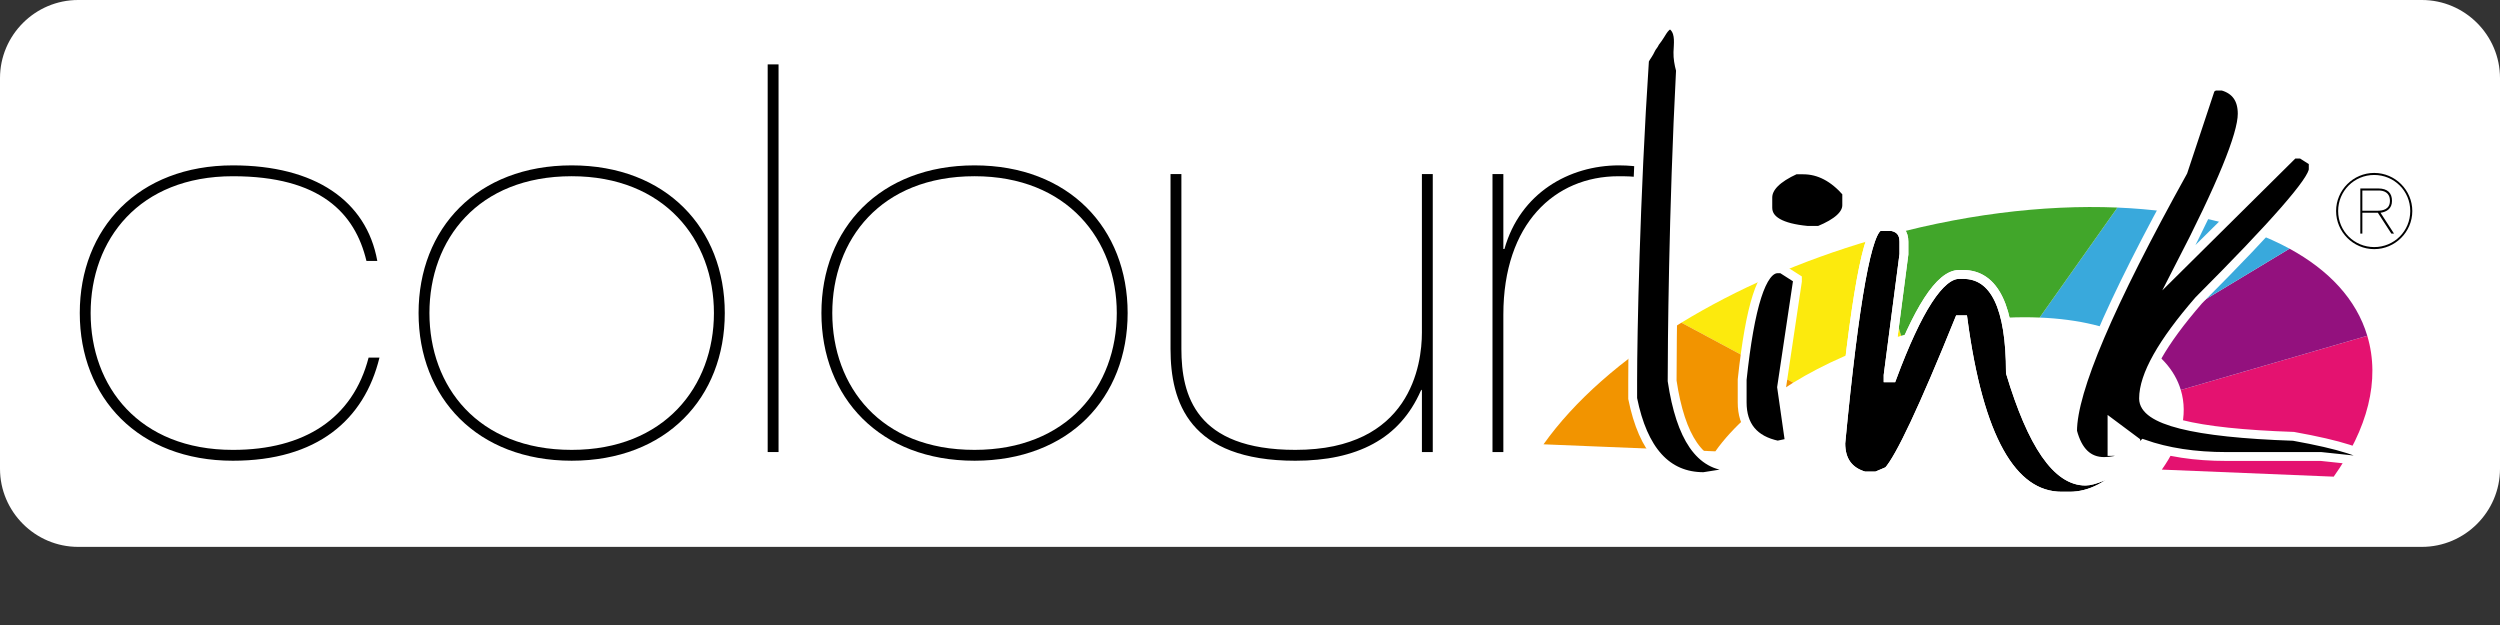
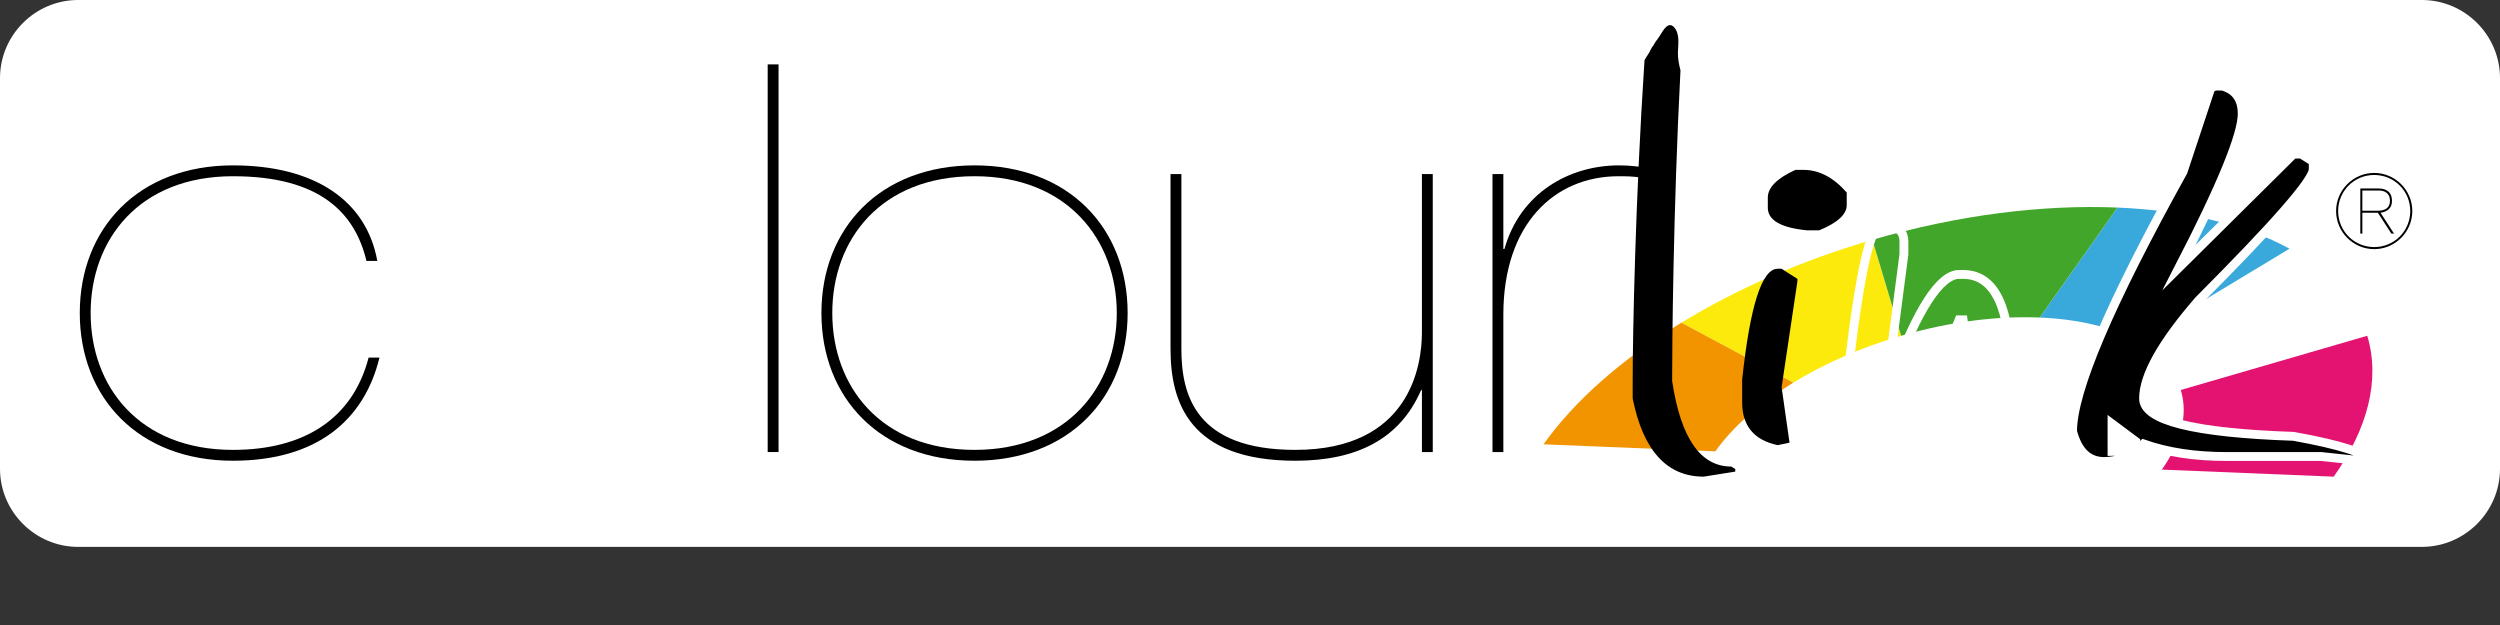
<svg xmlns="http://www.w3.org/2000/svg" version="1.1" x="0px" y="0px" width="320px" height="80px" viewBox="0 0 320 80" enable-background="new 0 0 320 80" xml:space="preserve">
  <rect x="0" y="0" width="320" height="80" fill="#333333" stroke="none" />
  <g id="Calque_3">
    <g>
      <path fill="#FFFFFF" d="M320,60c0,5.5-4.5,10-10,10H10C4.5,70,0,65.5,0,60V10C0,4.5,4.5,0,10,0h300c5.5,0,10,4.5,10,10V60z" />
    </g>
  </g>
  <g id="Calque_1">
    <path fill="#E41270" d="M279.143,49.916L279.143,49.916c0.974,3.222,0,6.761-2.428,10.194l22,0.902   c4.308-6.082,6.004-12.332,4.295-18.033L279.143,49.916z" />
-     <path fill="#93117E" d="M303.01,42.979c-1.387-4.657-4.914-8.402-9.952-11.148l-19.54,11.79c2.856,1.545,4.839,3.669,5.625,6.295   L303.01,42.979z" />
    <path fill="#FCEA0D" d="M243.344,42.981l-3.679-12.285c-9.183,2.67-17.472,6.353-24.448,10.606l14.32,7.677   C233.483,46.565,238.166,44.486,243.344,42.981" />
    <path fill="#F29400" d="M229.538,48.979l-14.32-7.676c-7.666,4.674-13.726,10.045-17.647,15.569l21.995,0.899   C221.77,54.655,225.214,51.616,229.538,48.979" />
    <path fill="#39A9DC" d="M273.518,43.621l19.54-11.79c-5.663-3.094-13.28-4.896-22.029-5.264l-9.957,14.081   C266.018,40.845,270.309,41.87,273.518,43.621" />
    <path fill="#41A62A" d="M261.072,40.648l9.957-14.082c-9.49-0.392-20.289,0.91-31.363,4.129l3.679,12.285   C249.607,41.154,255.714,40.421,261.072,40.648" />
    <path d="M48.573,45.77c-1.946,7.99-7.992,13.203-18.764,13.203c-12.091,0-19.598-8.061-19.598-18.901   c0-10.843,7.507-18.904,19.598-18.904c10.494,0,17.096,4.518,18.486,12.231h-1.39c-1.46-6.116-5.907-10.841-17.096-10.841   c-12.023,0-18.208,8.131-18.208,17.514c0,9.381,6.185,17.513,18.208,17.513c9.174,0,15.358-4.031,17.373-11.814H48.573z" />
-     <path d="M73.175,21.168c12.092,0,19.597,8.061,19.597,18.902c0,10.842-7.505,18.902-19.597,18.902   c-12.093,0-19.598-8.061-19.598-18.902C53.577,29.229,61.083,21.168,73.175,21.168 M73.175,57.584   c11.883,0,18.208-8.132,18.208-17.514c0-9.381-6.324-17.513-18.208-17.513c-12.023,0-18.208,8.131-18.208,17.513   C54.967,49.453,61.152,57.584,73.175,57.584" />
    <rect x="98.263" y="8.242" width="1.391" height="49.62" />
    <path d="M124.74,21.168c12.092,0,19.598,8.061,19.598,18.902c0,10.842-7.506,18.902-19.598,18.902   c-12.092,0-19.598-8.061-19.598-18.902C105.143,29.229,112.648,21.168,124.74,21.168 M124.74,57.584   c11.884,0,18.208-8.132,18.208-17.514c0-9.381-6.325-17.513-18.208-17.513c-12.023,0-18.208,8.131-18.208,17.513   C106.532,49.453,112.717,57.584,124.74,57.584" />
    <path d="M183.395,57.862h-1.39V49.87l-0.14,0.139c-2.711,6.186-8.2,8.965-16.054,8.965c-13.621,0-15.984-7.505-15.984-14.315V22.28   h1.391v22.377c0,5.907,1.807,12.927,14.593,12.927c14.734,0,16.193-10.911,16.193-15.012V22.28h1.39V57.862z" />
    <path d="M191.039,22.28h1.39v9.59h0.14c2.014-7.157,8.27-10.702,14.663-10.702c1.32,0,2.224,0.139,2.988,0.208v1.391   c-1.043-0.208-2.224-0.208-3.058-0.208c-8.131,0-14.733,6.046-14.733,17.721v17.583h-1.39V22.28z" />
    <path d="M227.541,34.402h0.505l2.023,1.293v0.321l-2.023,13.546l1.013,7.097l-1.518,0.32c-3.027-0.644-4.544-2.469-4.544-5.482   v-2.903C224.008,39.133,225.522,34.402,227.541,34.402 M229.814,21.743h1.009c2.023,0,3.871,0.967,5.558,2.904v1.613   c0,1.181-1.182,2.257-3.534,3.225h-1.519c-3.365-0.324-5.048-1.291-5.048-2.903V25.29C226.28,24.002,227.458,22.819,229.814,21.743   " />
-     <path fill="none" stroke="#FFFFFF" stroke-width="1.134" stroke-miterlimit="10" d="M227.541,34.402h0.505l2.023,1.293v0.321   l-2.023,13.546l1.013,7.097l-1.518,0.32c-3.027-0.644-4.544-2.469-4.544-5.482v-2.903   C224.008,39.133,225.522,34.402,227.541,34.402z M229.814,21.743h1.009c2.023,0,3.871,0.967,5.558,2.904v1.613   c0,1.181-1.182,2.257-3.534,3.225h-1.519c-3.365-0.324-5.048-1.291-5.048-2.903V25.29C226.28,24.002,227.458,22.819,229.814,21.743   z" />
-     <path stroke="#FFFFFF" stroke-width="1.134" stroke-miterlimit="10" d="M240.67,29.001h1.516c1.008,0.214,1.515,0.858,1.515,1.935   v1.612l-2.02,15.482v0.322h0.505c3.282-8.815,6.144-13.224,8.584-13.224h0.504c4.041,0,6.061,4.192,6.061,12.58   c2.78,9.246,5.975,13.869,9.597,13.869c1.008,0,2.858-0.752,5.554-2.258v0.323c-2.442,2.579-4.969,3.871-7.574,3.871H263.9   c-6.396,0-10.603-7.527-12.626-22.579h-0.504c-4.544,11.235-7.576,17.687-9.089,19.354l-1.516,0.646h-1.512   c-2.023-0.592-3.033-1.988-3.033-4.195C237.388,38.248,239.071,29.001,240.67,29.001" />
    <path fill="none" stroke="#FFFFFF" stroke-width="1.134" stroke-miterlimit="10" d="M240.67,29.001h1.516   c1.008,0.214,1.515,0.858,1.515,1.935v1.612l-2.02,15.482v0.322h0.505c3.282-8.815,6.144-13.224,8.584-13.224h0.504   c4.041,0,6.061,4.192,6.061,12.58c2.78,9.246,5.975,13.869,9.597,13.869c1.008,0,2.858-0.752,5.554-2.258v0.323   c-2.442,2.579-4.969,3.871-7.574,3.871H263.9c-6.396,0-10.603-7.527-12.626-22.579h-0.504c-4.544,11.235-7.576,17.687-9.089,19.354   l-1.516,0.646h-1.512c-2.023-0.592-3.033-1.988-3.033-4.195C237.388,38.248,239.071,29.001,240.67,29.001z" />
    <path d="M284.475,11.018c1.684,0.484,2.528,1.666,2.528,3.548c0,2.688-2.697,9.248-8.08,19.675l14.646-14.515h1.009l1.515,0.967   v0.969c0,1.397-4.883,6.986-14.645,16.773c-4.715,5.43-7.072,9.622-7.072,12.579c0,2.796,6.398,4.405,19.193,4.837   c5.975,1.074,9.34,2.15,10.098,3.224h-0.506l-6.059-0.642H284.98c-4.037,0-7.571-0.539-10.604-1.614   c-1.513,1.506-3.198,2.256-5.046,2.256c-2.022,0-3.369-1.289-4.042-3.869c0-5.16,4.711-16.234,14.141-33.221l3.532-10.646   l0.508-0.322H284.475z M270.339,54.24v3.547c1.766,0,2.778-0.322,3.028-0.967v-0.323L270.339,54.24z" />
    <path fill="none" stroke="#FFFFFF" stroke-width="1.134" stroke-miterlimit="10" d="M284.475,11.018   c1.684,0.484,2.528,1.666,2.528,3.548c0,2.688-2.697,9.248-8.08,19.675l14.646-14.515h1.009l1.515,0.967v0.969   c0,1.397-4.883,6.986-14.645,16.773c-4.715,5.43-7.072,9.622-7.072,12.579c0,2.796,6.398,4.405,19.193,4.837   c5.975,1.074,9.34,2.15,10.098,3.224h-0.506l-6.059-0.642H284.98c-4.037,0-7.571-0.539-10.604-1.614   c-1.513,1.506-3.198,2.256-5.046,2.256c-2.022,0-3.369-1.289-4.042-3.869c0-5.16,4.711-16.234,14.141-33.221l3.532-10.646   l0.508-0.322H284.475z M270.339,54.24v3.547c1.766,0,2.778-0.322,3.028-0.967v-0.323L270.339,54.24z" />
    <path d="M214.033,48.755c0-4.267,0.13-21.704,1.069-39.764c-0.006-0.02-0.01-0.04-0.016-0.058   c-0.194-0.735-0.333-1.486-0.312-2.247c0.029-1.02,0.264-2.338-0.476-3.183c-0.766-0.871-1.442,0.438-1.814,1.028   c-0.183,0.288-0.375,0.57-0.589,0.837c-0.113,0.142-0.156,0.319-0.273,0.456c-0.293,0.338-0.415,0.778-0.673,1.147   c-0.164,0.236-0.315,0.483-0.451,0.737c-1.169,17.661-1.515,35.111-1.515,41.045v2.26c1.347,6.666,4.375,9.997,9.089,9.997   l4.041-0.644v-0.325l-0.508-0.322C217.652,59.721,215.128,56.066,214.033,48.755" />
-     <path fill="none" stroke="#FFFFFF" stroke-width="1.134" stroke-miterlimit="10" d="M214.033,48.755   c0-4.267,0.13-21.704,1.069-39.764c-0.006-0.02-0.01-0.04-0.016-0.058c-0.194-0.735-0.333-1.486-0.312-2.247   c0.029-1.02,0.264-2.338-0.476-3.183c-0.766-0.871-1.442,0.438-1.814,1.028c-0.183,0.288-0.375,0.57-0.589,0.837   c-0.113,0.142-0.156,0.319-0.273,0.456c-0.293,0.338-0.415,0.778-0.673,1.147c-0.164,0.236-0.315,0.483-0.451,0.737   c-1.169,17.661-1.515,35.111-1.515,41.045v2.26c1.347,6.666,4.375,9.997,9.089,9.997l4.041-0.644v-0.325l-0.508-0.322   C217.652,59.721,215.128,56.066,214.033,48.755z" />
    <path d="M303.898,22.135c2.681,0.001,4.878,2.198,4.877,4.877c0,2.68-2.198,4.878-4.879,4.877   c-2.681-0.001-4.876-2.199-4.876-4.879C299.021,24.331,301.217,22.134,303.898,22.135 M303.896,31.627   c2.563,0.001,4.616-2.051,4.616-4.615c0.001-2.563-2.051-4.615-4.614-4.616s-4.615,2.052-4.616,4.614   C299.282,29.574,301.333,31.626,303.896,31.627 M302.121,24.122h2.287c1.242,0,1.767,0.615,1.767,1.595   c-0.001,0.981-0.668,1.399-1.466,1.517l1.726,2.668h-0.34l-1.727-2.668h-1.987v2.667h-0.261L302.121,24.122z M302.38,26.973h1.949   c0.692,0,1.581-0.184,1.582-1.268c0-1.085-0.811-1.321-1.438-1.321h-2.093L302.38,26.973z" />
  </g>
</svg>